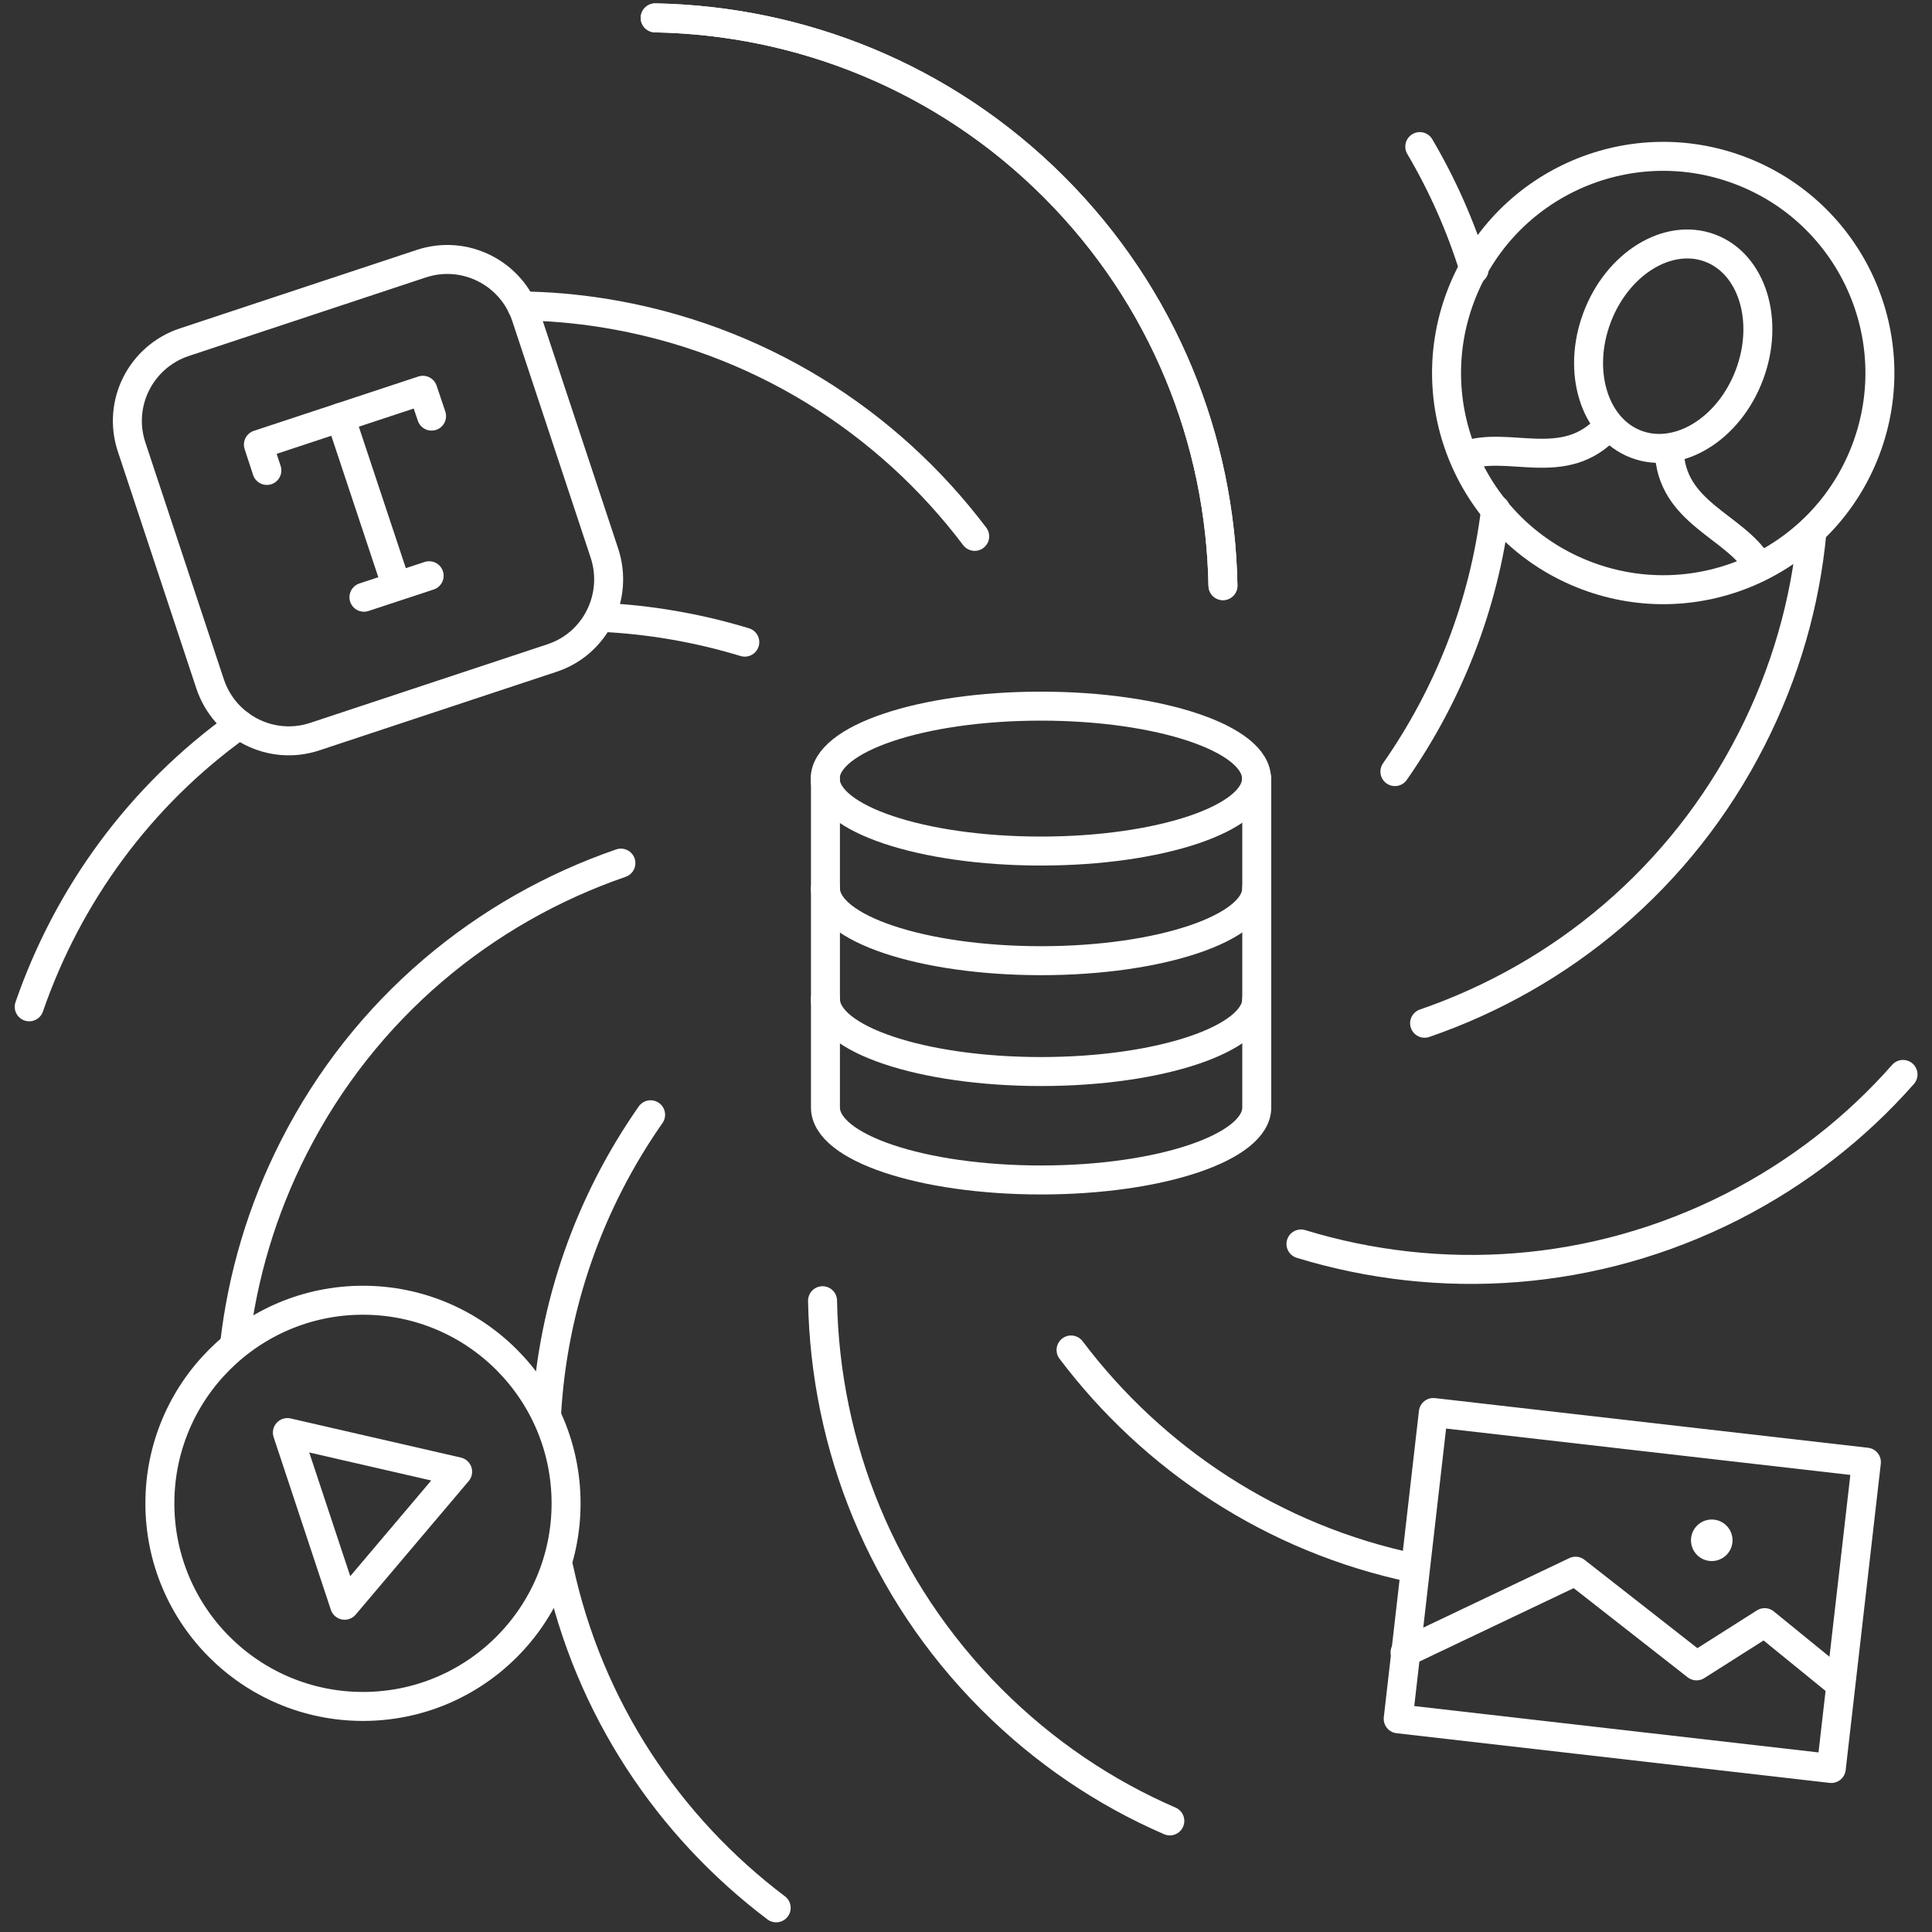
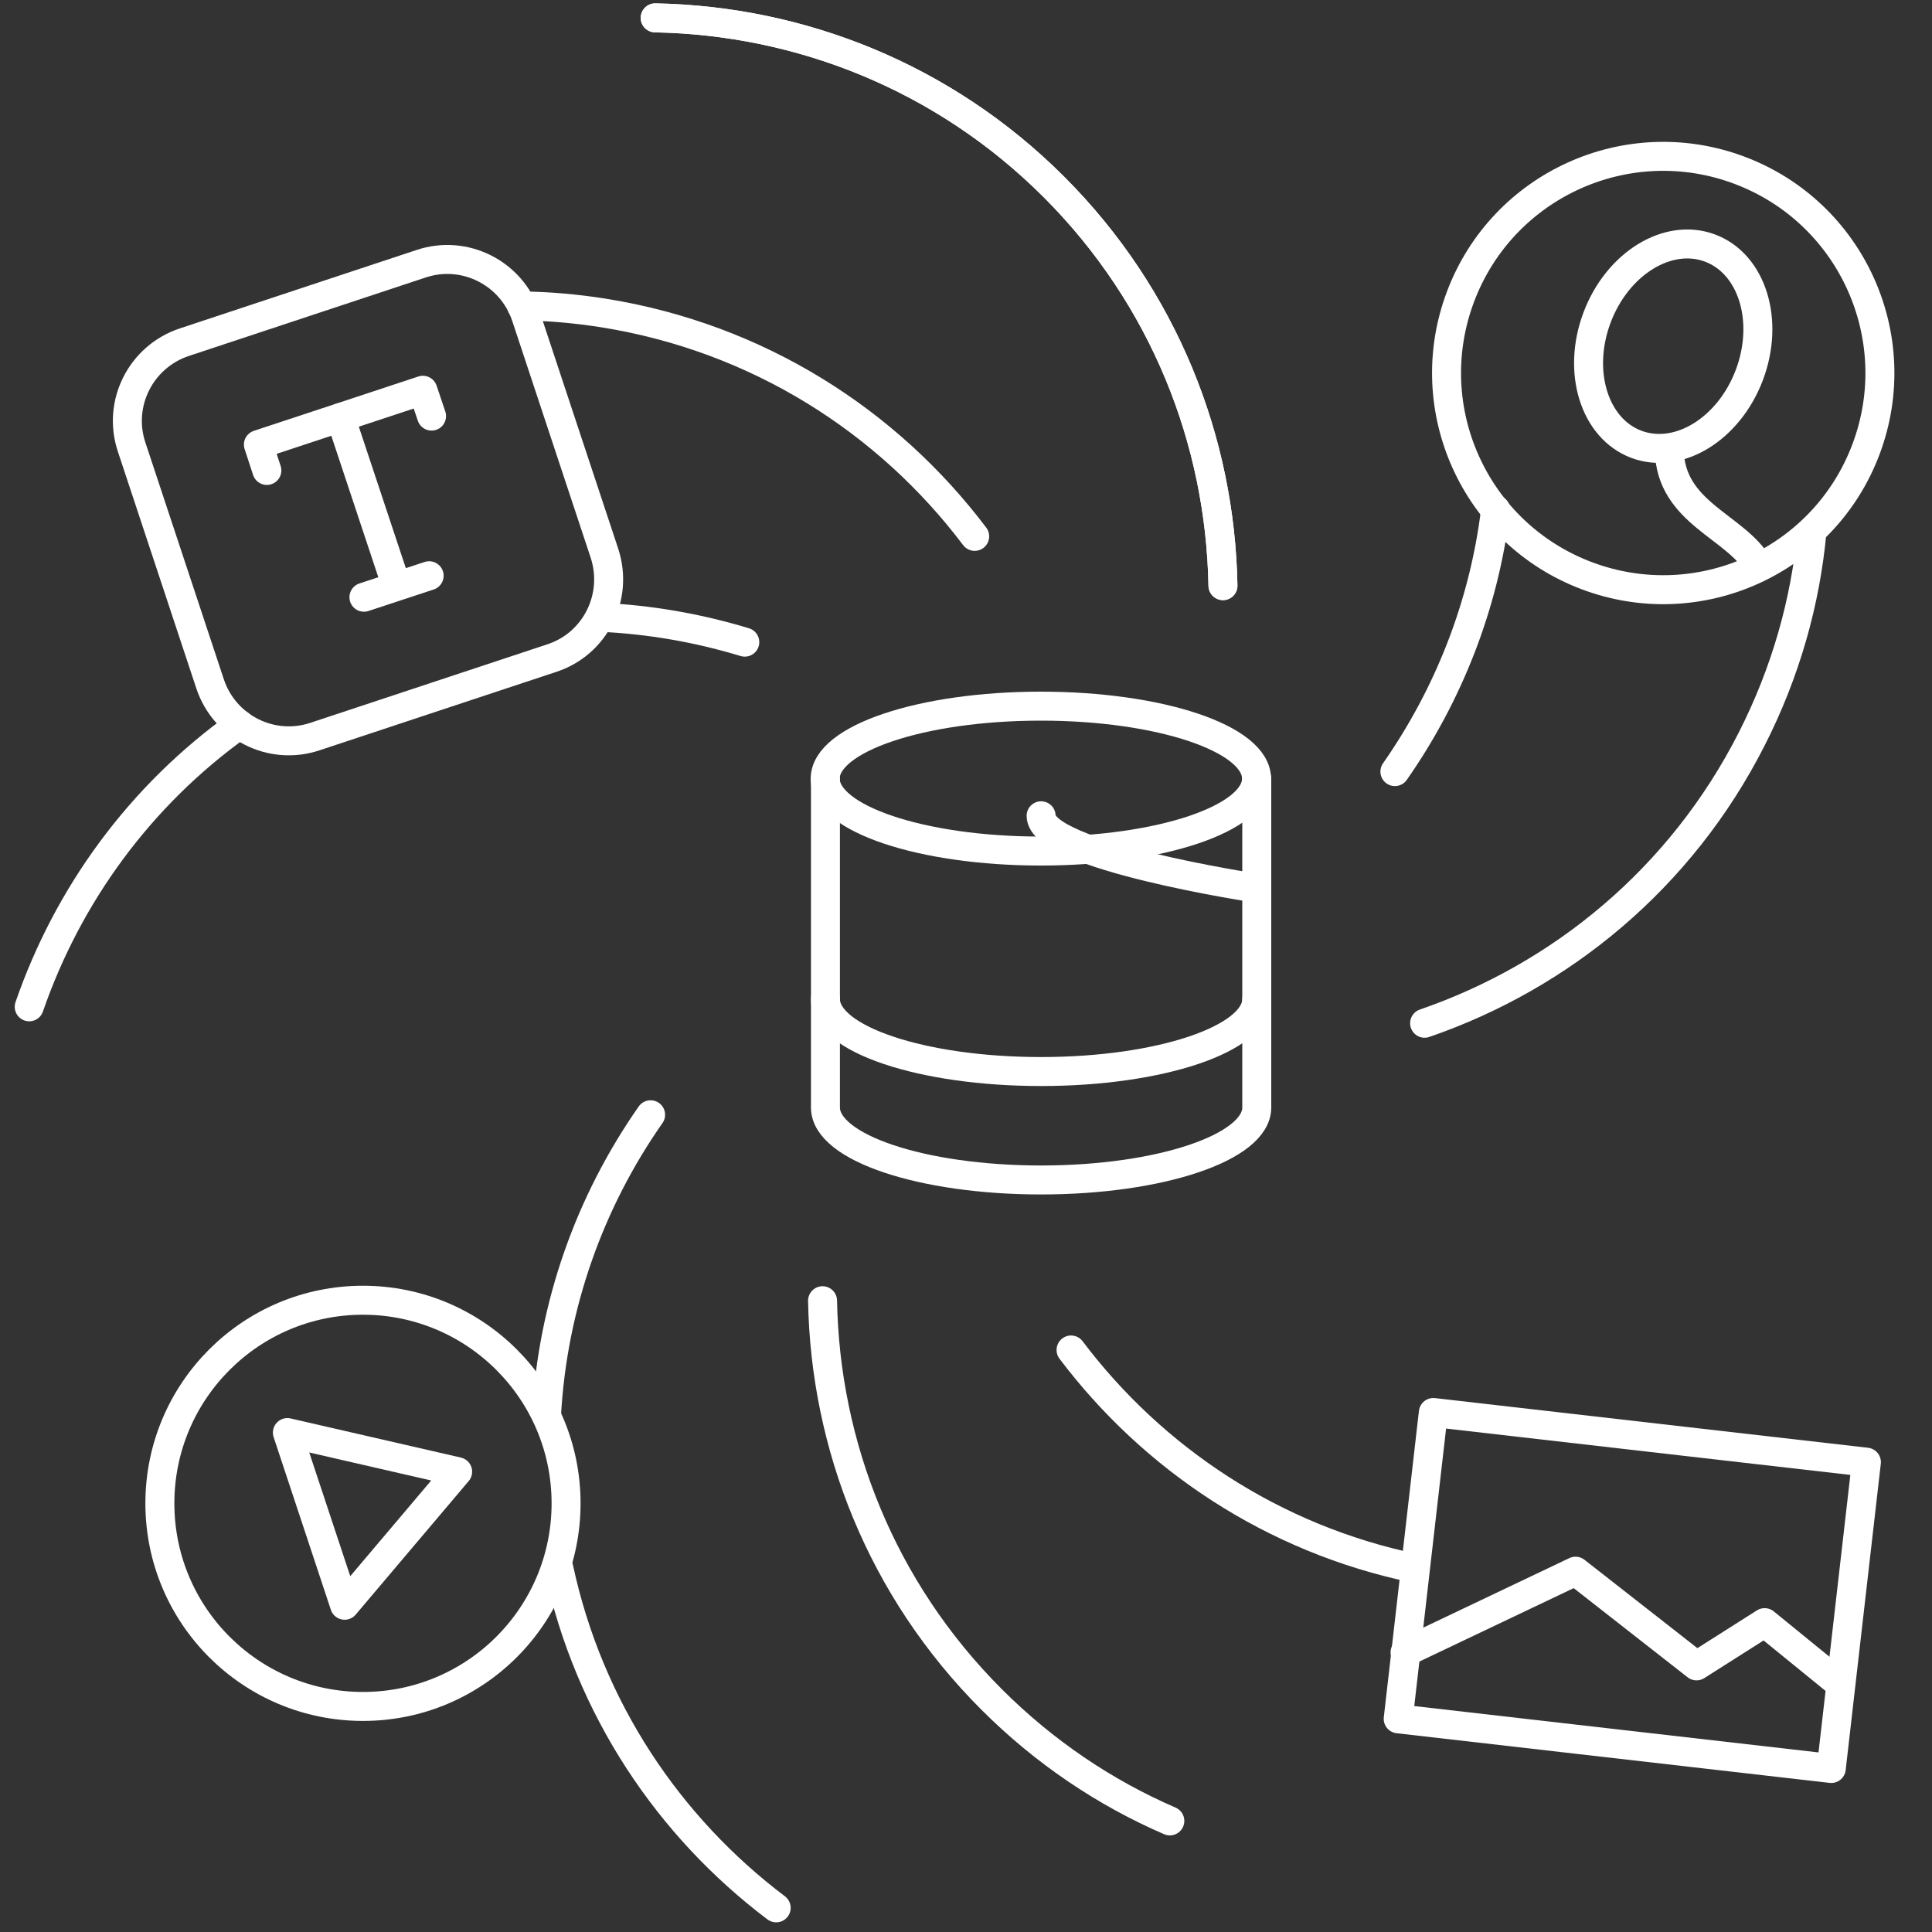
<svg xmlns="http://www.w3.org/2000/svg" version="1.1" id="Layer_1" x="0px" y="0px" viewBox="0 0 80 80" style="enable-background:new 0 0 80 80;" xml:space="preserve">
  <rect x="0" y="0" width="80" height="80" fill="#333333" stroke="none" />
  <style type="text/css">
	.st0{fill:#FFFFFF;stroke:#8723EB;stroke-width:2;stroke-linecap:round;stroke-linejoin:round;stroke-miterlimit:10;}
	.st1{fill:none;stroke:#8723EB;stroke-width:1.927;stroke-linecap:round;stroke-linejoin:round;stroke-miterlimit:10;}
	.st2{fill:none;stroke:#8723EB;stroke-width:1.815;stroke-linecap:round;stroke-linejoin:round;stroke-miterlimit:10;}
	.st3{fill:#FFFFFF;stroke:#8723EB;stroke-width:2;stroke-linecap:round;stroke-linejoin:round;stroke-miterlimit:10;}
	.st4{fill:#8723EB;}
	.st5{fill:none;stroke:#8723EB;stroke-width:2;stroke-linecap:round;stroke-linejoin:round;stroke-miterlimit:10;}
	.st6{fill:#FFFFFF;stroke:#8723EB;stroke-width:3;stroke-linecap:round;stroke-linejoin:round;stroke-miterlimit:10;}
	.st7{fill:none;stroke:#8723EB;stroke-width:3;stroke-linecap:round;stroke-linejoin:round;stroke-miterlimit:10;}
	.st8{fill:none;stroke:#8723EB;stroke-width:1.96;stroke-linecap:round;stroke-linejoin:round;stroke-miterlimit:10;}
	.st9{fill:none;stroke:#8723EB;stroke-width:1.892;stroke-linecap:round;stroke-linejoin:round;stroke-miterlimit:10;}
	.st10{fill:none;stroke:#8723EB;stroke-width:1.778;stroke-linecap:round;stroke-linejoin:round;stroke-miterlimit:10;}
	.st11{fill:none;stroke:#8723EB;stroke-width:1.742;stroke-linecap:round;stroke-linejoin:round;stroke-miterlimit:10;}
	.st12{fill:none;stroke:#8723EB;stroke-width:1.668;stroke-linecap:round;stroke-linejoin:round;stroke-miterlimit:10;}
	.st13{fill:none;stroke:#8723EB;stroke-width:1.925;stroke-linecap:round;stroke-linejoin:round;stroke-miterlimit:10;}
	.st14{fill:none;stroke:#8723EB;stroke-width:1.743;stroke-linecap:round;stroke-linejoin:round;stroke-miterlimit:10;}
	.st15{fill:none;stroke:#8723EB;stroke-width:1.643;stroke-linecap:round;stroke-linejoin:round;stroke-miterlimit:10;}
	.st16{fill:none;stroke:#8723EB;stroke-width:2;stroke-linecap:round;stroke-linejoin:round;}
	.st17{fill:none;stroke:#8723EB;stroke-width:2;stroke-linecap:round;stroke-linejoin:round;stroke-dasharray:3.95,4.937;}
	.st18{fill:none;stroke:#8723EB;stroke-width:2;stroke-linecap:round;stroke-linejoin:round;stroke-dasharray:3.885,4.856;}
	.st19{fill:none;stroke:#8723EB;stroke-width:2;stroke-linecap:round;stroke-linejoin:round;stroke-dasharray:3.982,4.978;}
	.st20{fill:none;stroke:#8723EB;stroke-width:2;stroke-miterlimit:10;}
	.st21{fill:none;stroke:#1FDB3E;stroke-width:2;stroke-linecap:round;stroke-linejoin:round;stroke-miterlimit:10;}
	.st22{fill:none;stroke:#8723EB;stroke-width:0.383;stroke-miterlimit:10;}
	
		.st23{fill:none;stroke:#8723EB;stroke-width:2;stroke-linecap:round;stroke-linejoin:round;stroke-miterlimit:10;stroke-dasharray:0.01,4;}
	
		.st24{fill:none;stroke:#8723EB;stroke-width:2;stroke-linecap:round;stroke-linejoin:round;stroke-miterlimit:10;stroke-dasharray:5,5;}
	.st25{clip-path:url(#SVGID_4_);}
	
		.st26{fill:none;stroke:#8723EB;stroke-width:2;stroke-linecap:round;stroke-linejoin:round;stroke-miterlimit:10;stroke-dasharray:0,5;}
	.st27{clip-path:url(#SVGID_10_);}
	.st28{clip-path:url(#SVGID_16_);}
	.st29{fill-rule:evenodd;clip-rule:evenodd;}
	.st30{fill:none;stroke:#C824EA;stroke-width:2;stroke-linecap:round;stroke-linejoin:round;stroke-miterlimit:10;}
	.st31{fill:#FFFFFF;}
	.st32{fill:none;stroke:#8723EB;stroke-width:1.5;stroke-linecap:round;stroke-linejoin:round;stroke-miterlimit:10;}
	.st33{fill:#FFFFFF;stroke:#8723EB;stroke-width:1.5;stroke-linecap:round;stroke-linejoin:round;stroke-miterlimit:10;}
	.st34{opacity:0.6;}
	.st35{clip-path:url(#SVGID_22_);}
	.st36{clip-path:url(#SVGID_28_);}
	
		.st37{fill:none;stroke:#8723EB;stroke-width:2;stroke-linecap:round;stroke-linejoin:round;stroke-miterlimit:10;stroke-dasharray:0.01,5;}
	.st38{clip-path:url(#SVGID_34_);}
	.st39{fill:none;stroke:#24EA45;stroke-width:2;stroke-linecap:round;stroke-linejoin:round;stroke-miterlimit:10;}
	.st40{fill:none;stroke:#FFFFFF;stroke-width:1.2;stroke-linecap:round;stroke-linejoin:round;stroke-miterlimit:10;}
	.st41{fill:none;stroke:#8723EB;stroke-width:1.5;stroke-miterlimit:10;}
	.st42{fill:none;stroke:#FFFFFF;stroke-width:4;stroke-miterlimit:10;}
	.st43{clip-path:url(#SVGID_40_);}
	.st44{fill:#25E8D9;}
	
		.st45{fill:none;stroke:#8723EB;stroke-width:1.5;stroke-linecap:round;stroke-linejoin:round;stroke-miterlimit:10;stroke-dasharray:0,4;}
	.st46{fill:#07EF07;}
	.st47{fill:none;stroke:#FFFFFF;stroke-width:1.2;stroke-miterlimit:10;}
	.st48{fill:#FFFFFF;stroke:#FFFFFF;stroke-width:1.2;stroke-linecap:round;stroke-linejoin:round;stroke-miterlimit:10;}
	.st49{fill:none;stroke:#FFFFFF;stroke-width:1.2;stroke-linecap:round;stroke-miterlimit:10;}
	.st50{fill:#701FC7;stroke:#FFFFFF;stroke-miterlimit:10;}
	
		.st51{fill:none;stroke:#FFFFFF;stroke-width:1.2;stroke-linecap:round;stroke-linejoin:round;stroke-miterlimit:10;stroke-dasharray:0,4;}
	.st52{fill:#701FC7;stroke:#FFFFFF;stroke-linecap:round;stroke-miterlimit:10;}
</style>
  <g>
    <g>
      <ellipse class="st40" cx="43.1" cy="32.24" rx="8.93" ry="3" />
-       <path class="st40" d="M52.04,36.78c0,1.65-4,3-8.93,3s-8.93-1.34-8.93-3" />
+       <path class="st40" d="M52.04,36.78s-8.93-1.34-8.93-3" />
      <path class="st40" d="M52.04,41.37c0,1.65-4,3-8.93,3s-8.93-1.34-8.93-3" />
      <path class="st40" d="M52.04,32.24v13.62c0,1.65-4,3-8.93,3s-8.93-1.34-8.93-3V32.24" />
    </g>
    <g>
      <g>
        <path class="st40" d="M50.64,24.25c-0.11-5.99-2.43-11.94-7-16.51s-10.53-6.89-16.51-7" />
      </g>
    </g>
    <g>
      <g>
        <path class="st40" d="M50.64,24.25c-0.11-5.99-2.43-11.94-7-16.51s-10.53-6.89-16.51-7" />
      </g>
    </g>
    <g>
      <g>
        <path class="st40" d="M40.36,22.21c-3.61-4.78-8.99-8.23-15.37-9.25c-1.14-0.18-2.27-0.28-3.39-0.29" />
      </g>
    </g>
    <g>
      <g>
        <path class="st40" d="M9.92,30c-4.15,2.96-7.12,7.09-8.71,11.69" />
        <path class="st40" d="M30.84,26.59c-1.94-0.59-3.96-0.94-6-1.03" />
      </g>
    </g>
    <g>
      <g>
-         <path class="st40" d="M25.71,35.74c-5.66,1.95-10.61,6-13.54,11.76c-1.33,2.61-2.13,5.36-2.45,8.11" />
-       </g>
+         </g>
    </g>
    <g>
      <g>
        <path class="st40" d="M23.14,64.94c1.25,5.81,4.55,10.7,9,14.06" />
        <path class="st40" d="M26.94,46.16c-2.52,3.6-4.06,7.89-4.31,12.44" />
      </g>
    </g>
    <g>
      <g>
        <path class="st40" d="M34.06,53.86c0.11,5.99,2.43,11.94,7,16.51c2.19,2.19,4.7,3.87,7.38,5.03" />
      </g>
    </g>
    <g>
      <g>
        <path class="st40" d="M44.35,55.9c3.39,4.49,8.35,7.82,14.23,9.04" />
      </g>
    </g>
    <g>
      <g>
-         <path class="st40" d="M53.87,51.51c5.73,1.75,12.11,1.38,17.87-1.55c2.76-1.41,5.13-3.28,7.06-5.47" />
-       </g>
+         </g>
    </g>
    <g>
      <g>
        <path class="st40" d="M58.99,42.37c5.66-1.95,10.61-6,13.54-11.76c1.41-2.77,2.23-5.68,2.5-8.6" />
      </g>
    </g>
    <g>
      <g>
-         <path class="st40" d="M61.04,11.16c-0.56-1.81-1.32-3.51-2.25-5.09" />
        <path class="st40" d="M57.76,31.95c2.22-3.18,3.69-6.89,4.17-10.85" />
      </g>
    </g>
    <g>
      <g>
        <rect x="58.54" y="59.44" transform="matrix(0.994 0.114 -0.114 0.994 7.939 -7.268)" class="st40" width="18.04" height="12.76" />
        <polyline class="st40" points="58.18,68.42 61.71,66.74 65.24,65.06 70.25,68.98 73.07,67.19 76.19,69.73    " />
      </g>
-       <circle class="st31" cx="70.88" cy="63.78" r="0.86" />
    </g>
    <g>
      <g>
        <path class="st40" d="M22.85,27.25l-9.81,3.25c-1.8,0.6-3.74-0.38-4.34-2.18l-3.25-9.81c-0.6-1.8,0.38-3.74,2.18-4.34l9.81-3.25     c1.8-0.6,3.74,0.38,4.34,2.18l3.25,9.81C25.62,24.72,24.65,26.66,22.85,27.25z" />
      </g>
      <g>
        <line class="st40" x1="16.38" y1="24.15" x2="14.1" y2="17.29" />
        <g>
          <polyline class="st40" points="17.87,17.23 17.51,16.16 10.7,18.41 11.05,19.48     " />
        </g>
        <line class="st40" x1="15.07" y1="24.73" x2="17.77" y2="23.84" />
      </g>
    </g>
    <g>
      <ellipse transform="matrix(0.352 -0.936 0.936 0.352 30.138 74.491)" class="st40" cx="68.9" cy="15.47" rx="8.97" ry="8.97" />
      <g>
        <g>
-           <path class="st40" d="M66.55,17.7c-1.8,1.94-4.13,0.5-5.93,1.19" />
          <path class="st40" d="M69.12,18.64c0.06,2.62,2.75,3.14,3.7,4.79" />
        </g>
        <ellipse transform="matrix(0.352 -0.936 0.936 0.352 31.443 74.164)" class="st40" cx="69.32" cy="14.36" rx="4.34" ry="3.37" />
      </g>
    </g>
    <g>
      <circle class="st40" cx="15.03" cy="62.25" r="8.41" />
      <polygon class="st40" points="11.9,59.32 18.95,60.94 14.27,66.47   " />
    </g>
  </g>
</svg>